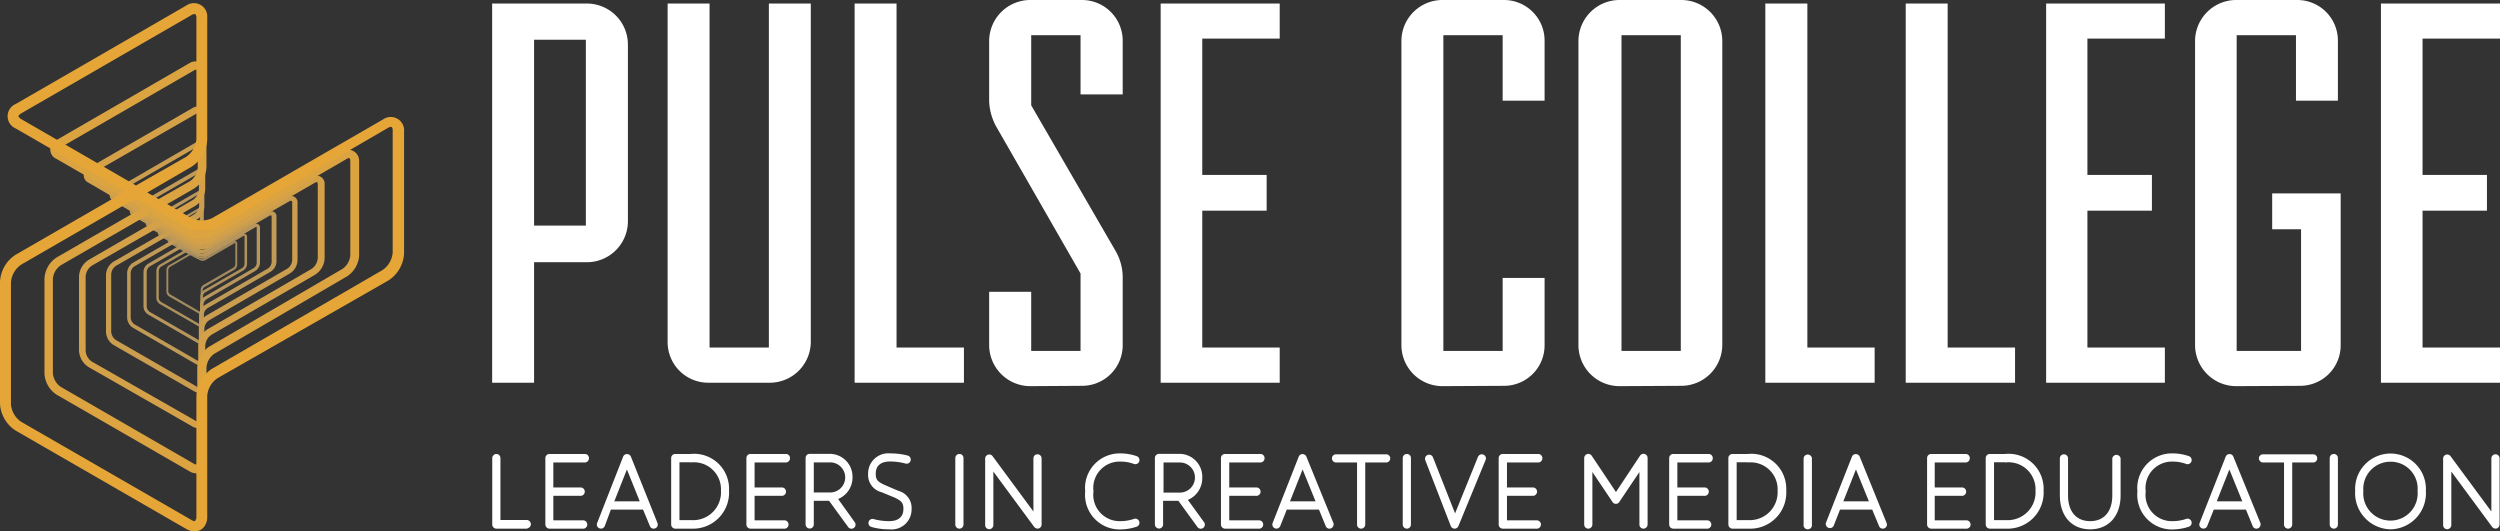
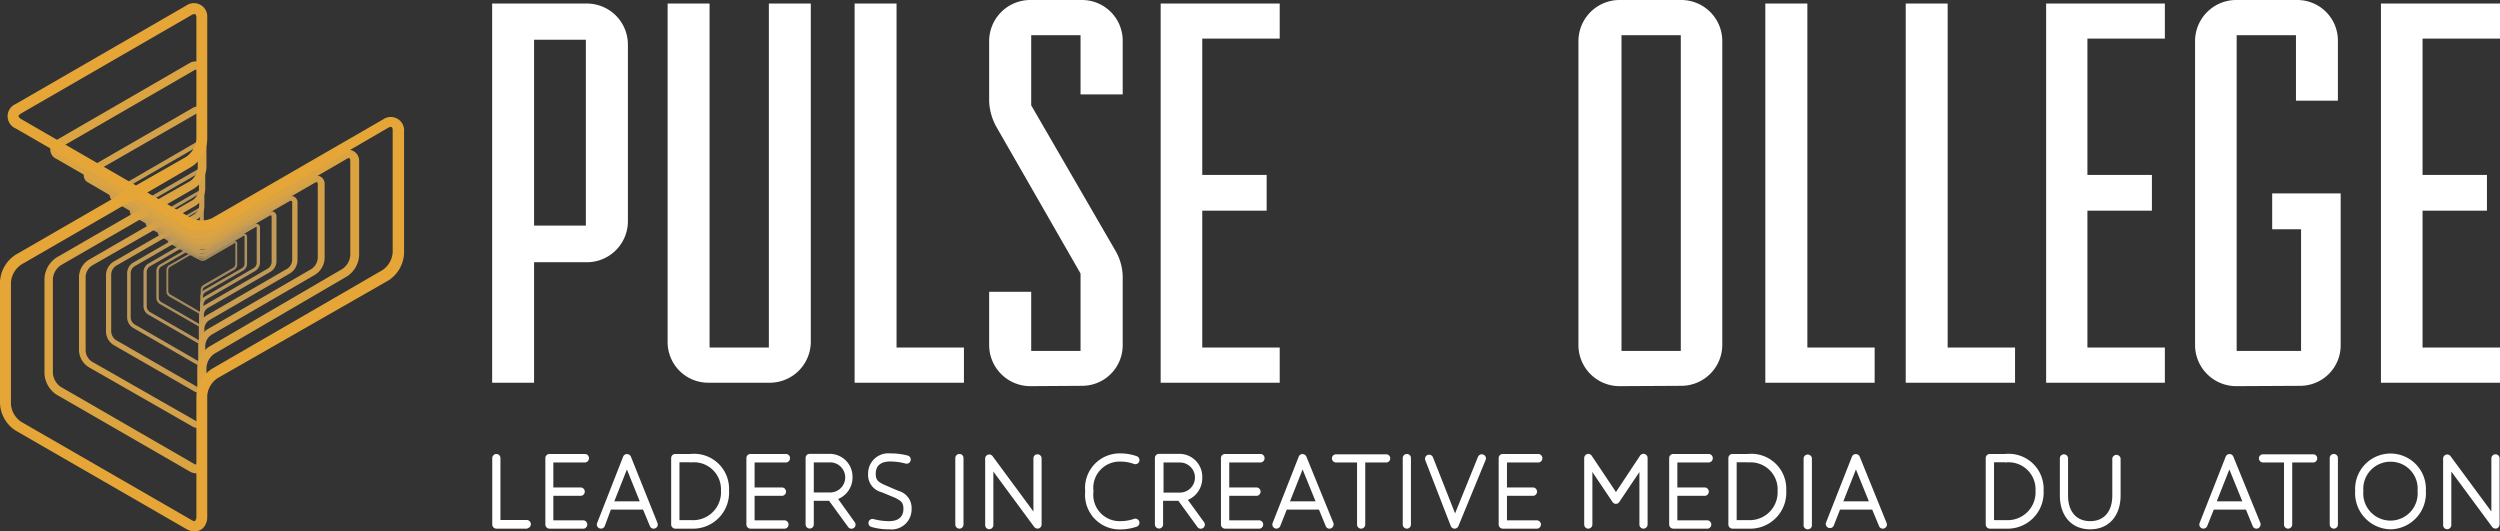
<svg xmlns="http://www.w3.org/2000/svg" id="Layer_1" data-name="Layer 1" viewBox="0 0 225.95 48.02">
  <rect x="0" y="0" width="225.95" height="48.02" fill="#333333" stroke="none" />
  <path d="M19.46,30.17a.24.24,0,0,1-.13,0l-2.71-1.56a.53.53,0,0,1-.24-.43V26.22a.53.53,0,0,1,.24-.43l1.74-1-1.74-1a.21.21,0,0,1,0-.38l2.71-1.56a.21.21,0,0,1,.33.19v1.92a.53.53,0,0,1-.24.43l-.71.41.7.41a.36.36,0,0,0,.32,0l2.72-1.57a.21.21,0,0,1,.33.2v1.92a.54.54,0,0,1-.25.43l-2.7,1.57a.37.37,0,0,0-.17.28v1.92a.22.22,0,0,1-.05.16A.17.17,0,0,1,19.46,30.17Zm-.93-5.29-1.82,1.06a.36.36,0,0,0-.16.28v1.92a.36.36,0,0,0,.16.28L19.42,30s0,0,.06,0a.12.12,0,0,0,0,0V28a.54.54,0,0,1,.25-.43L22.45,26a.43.43,0,0,0,.16-.29V23.82s0-.06,0-.06h0l-2.71,1.57a.55.55,0,0,1-.5,0ZM19.46,22l0,0-2.71,1.56s0,0,0,0,0,0,0,.05l1.82,1.05.8-.46a.36.36,0,0,0,.16-.28V22S19.49,22,19.46,22Z" transform="translate(-1.34 -1.82)" style="fill:#a38a60" />
  <path d="M45.82,36.41V2.14H54.4a3.71,3.71,0,0,1,3.69,3.69v16a3.71,3.71,0,0,1-3.69,3.69H49.61V36.41Zm8.47-31H49.61v16.8h4.68Z" transform="translate(-1.34 -1.82)" style="fill:#fff" />
  <path d="M65.32,36.41a3.67,3.67,0,0,1-3.64-3.7V2.14h3.79V33.23h5.36V2.14h3.79V32.71a3.71,3.71,0,0,1-3.69,3.7Z" transform="translate(-1.34 -1.82)" style="fill:#fff" />
  <path d="M78.58,36.41V2.14h3.79V33.23h6.09v3.18Z" transform="translate(-1.34 -1.82)" style="fill:#fff" />
  <path d="M94.44,36.72A3.72,3.72,0,0,1,90.74,33V28.19h3.8v5.35H99v-7L91.47,13.42A5.2,5.2,0,0,1,90.74,11V5.52a3.72,3.72,0,0,1,3.7-3.7h4.68a3.68,3.68,0,0,1,3.69,3.7v4.83H99V5H94.54v6.34l7.59,13.1a4.81,4.81,0,0,1,.68,2.4V33a3.67,3.67,0,0,1-3.69,3.69Z" transform="translate(-1.34 -1.82)" style="fill:#fff" />
-   <path d="M106.24,36.41V2.14H117V5.31h-7V17.63h5.82v3.23H110V33.23h7v3.18Z" transform="translate(-1.34 -1.82)" style="fill:#fff" />
-   <path d="M131.67,36.72A3.71,3.71,0,0,1,128,33V5.52a3.71,3.71,0,0,1,3.69-3.7h5.61a3.67,3.67,0,0,1,3.64,3.7v5.4h-3.79V5h-5.36V33.54h5.36v-6.6h3.79V33a3.66,3.66,0,0,1-3.64,3.69Z" transform="translate(-1.34 -1.82)" style="fill:#fff" />
+   <path d="M106.24,36.41V2.14H117V5.31h-7V17.63h5.82v3.23H110V33.23h7v3.18" transform="translate(-1.34 -1.82)" style="fill:#fff" />
  <path d="M147.73,36.72A3.71,3.71,0,0,1,144,33V5.52a3.72,3.72,0,0,1,3.69-3.7h5.62A3.71,3.71,0,0,1,157,5.52V33a3.71,3.71,0,0,1-3.69,3.69ZM153.25,5h-5.36V33.54h5.36Z" transform="translate(-1.34 -1.82)" style="fill:#fff" />
  <path d="M160.89,36.41V2.14h3.8V33.23h6.08v3.18Z" transform="translate(-1.34 -1.82)" style="fill:#fff" />
  <path d="M173.58,36.41V2.14h3.79V33.23h6.09v3.18Z" transform="translate(-1.34 -1.82)" style="fill:#fff" />
  <path d="M186.27,36.41V2.14H197V5.31h-7V17.63h5.83v3.23h-5.83V33.23h7v3.18Z" transform="translate(-1.34 -1.82)" style="fill:#fff" />
  <path d="M203.43,36.72a3.72,3.72,0,0,1-3.7-3.69V5.52a3.72,3.72,0,0,1,3.7-3.7H209a3.67,3.67,0,0,1,3.64,3.7v5.4h-3.79V5h-5.36V33.54h5.82v-11H206.7V19.3h6.19V33a3.66,3.66,0,0,1-3.64,3.69Z" transform="translate(-1.34 -1.82)" style="fill:#fff" />
  <path d="M216.53,36.41V2.14h10.76V5.31h-7V17.63h5.82v3.23h-5.82V33.23h7v3.18Z" transform="translate(-1.34 -1.82)" style="fill:#fff" />
  <path d="M49,49.6h-2.8a.38.38,0,0,1-.37-.38v-6a.38.38,0,0,1,.37-.37.37.37,0,0,1,.37.37v5.6H49a.38.38,0,0,1,0,.75Z" transform="translate(-1.34 -1.82)" style="fill:#fff" />
  <path d="M54.18,43.62H51.35v2.26h2.4a.38.38,0,1,1,0,.75h-2.4v2.22H54.1a.38.38,0,0,1,0,.75H51a.38.38,0,0,1-.37-.38v-6a.37.37,0,0,1,.37-.37h3.2a.37.37,0,0,1,.37.37A.38.38,0,0,1,54.18,43.62Z" transform="translate(-1.34 -1.82)" style="fill:#fff" />
  <path d="M60.76,49.08a.37.37,0,0,1-.2.49.36.36,0,0,1-.48-.2l-.62-1.49H56.55L56,49.36a.37.37,0,0,1-.48.21.36.36,0,0,1-.21-.48l2.35-6a.37.37,0,0,1,.35-.23.38.38,0,0,1,.35.23Zm-1.6-1.95L58,44.25l-1.14,2.88Z" transform="translate(-1.34 -1.82)" style="fill:#fff" />
  <path d="M63.84,49.6H62.37a.38.38,0,0,1-.37-.38v-6a.37.37,0,0,1,.37-.37h1.38a3.16,3.16,0,0,1,3.48,3.3A3.26,3.26,0,0,1,63.84,49.6Zm-.09-6h-1v5.23h1.1a2.52,2.52,0,0,0,2.65-2.67A2.44,2.44,0,0,0,63.75,43.62Z" transform="translate(-1.34 -1.82)" style="fill:#fff" />
  <path d="M72.37,43.62H69.54v2.26h2.4a.38.38,0,1,1,0,.75h-2.4v2.22h2.75a.38.38,0,0,1,0,.75H69.17a.38.38,0,0,1-.37-.38v-6a.37.37,0,0,1,.37-.37h3.2a.37.37,0,0,1,.37.37A.38.38,0,0,1,72.37,43.62Z" transform="translate(-1.34 -1.82)" style="fill:#fff" />
  <path d="M78.58,49a.37.37,0,1,1-.6.43l-1.71-2.35H74.89v2.13a.37.37,0,0,1-.37.38.38.38,0,0,1-.37-.38v-6a.37.37,0,0,1,.37-.37h1.87a2.06,2.06,0,0,1,2,2.08,2.1,2.1,0,0,1-1.3,2Zm-2.19-5.39h-1.5v2.72h1.48a1.36,1.36,0,0,0,0-2.72Z" transform="translate(-1.34 -1.82)" style="fill:#fff" />
  <path d="M81.71,49.66a5.62,5.62,0,0,1-1.63-.22.37.37,0,0,1,.24-.7,5.35,5.35,0,0,0,1.39.18c.48,0,1.28-.14,1.28-1.11,0-.58-.21-.72-.75-1L81,46.3a1.6,1.6,0,0,1-1.2-1.65,1.82,1.82,0,0,1,2-1.85A6,6,0,0,1,83.4,43a.37.37,0,0,1-.24.71,5.35,5.35,0,0,0-1.39-.18c-.48,0-1.28.14-1.28,1.1,0,.59.21.73.76,1l1.28.55a1.6,1.6,0,0,1,1.2,1.64A1.81,1.81,0,0,1,81.71,49.66Z" transform="translate(-1.34 -1.82)" style="fill:#fff" />
  <path d="M88.42,49.22a.37.37,0,0,1-.37.38.38.38,0,0,1-.37-.38v-6a.37.37,0,0,1,.37-.37.36.36,0,0,1,.37.37Z" transform="translate(-1.34 -1.82)" style="fill:#fff" />
  <path d="M95.48,49.22a.38.38,0,0,1-.25.36.4.4,0,0,1-.42-.14l-3.69-5v4.83a.38.38,0,0,1-.37.38.37.37,0,0,1-.37-.38v-6a.37.37,0,0,1,.67-.22l3.69,5V43.25a.36.36,0,0,1,.37-.37.37.37,0,0,1,.37.37Z" transform="translate(-1.34 -1.82)" style="fill:#fff" />
  <path d="M104.08,49.42a4.75,4.75,0,0,1-1.43.25,3.13,3.13,0,0,1-3.23-3.44,3.13,3.13,0,0,1,3.23-3.43,4.44,4.44,0,0,1,1.43.25.37.37,0,0,1-.26.7,3.37,3.37,0,0,0-1.17-.21,2.38,2.38,0,0,0-2.48,2.69,2.38,2.38,0,0,0,2.48,2.69,3.65,3.65,0,0,0,1.17-.2.37.37,0,1,1,.26.7Z" transform="translate(-1.34 -1.82)" style="fill:#fff" />
  <path d="M110.15,49a.37.37,0,1,1-.6.43l-1.71-2.35h-1.38v2.13a.37.37,0,0,1-.37.38.38.38,0,0,1-.37-.38v-6a.37.37,0,0,1,.37-.37H108A2.07,2.07,0,0,1,110,45a2.12,2.12,0,0,1-1.3,2ZM108,43.62h-1.5v2.72h1.48a1.36,1.36,0,0,0,0-2.72Z" transform="translate(-1.34 -1.82)" style="fill:#fff" />
  <path d="M115.26,43.62h-2.82v2.26h2.39a.38.38,0,1,1,0,.75h-2.39v2.22h2.75a.38.38,0,0,1,0,.75h-3.12a.38.38,0,0,1-.38-.38v-6a.37.37,0,0,1,.38-.37h3.19a.37.37,0,0,1,.37.37A.38.38,0,0,1,115.26,43.62Z" transform="translate(-1.34 -1.82)" style="fill:#fff" />
  <path d="M121.85,49.08a.39.39,0,0,1-.21.49.36.36,0,0,1-.48-.2l-.61-1.49h-2.91l-.59,1.48a.37.37,0,0,1-.48.21.37.37,0,0,1-.21-.48l2.36-6a.36.36,0,0,1,.34-.23.38.38,0,0,1,.35.23Zm-1.61-1.95-1.17-2.88-1.14,2.88Z" transform="translate(-1.34 -1.82)" style="fill:#fff" />
  <path d="M126.62,43.62h-1.89v5.6a.38.38,0,0,1-.37.38.37.37,0,0,1-.37-.38v-5.6h-1.9a.38.38,0,0,1-.37-.37.37.37,0,0,1,.37-.37h4.53a.36.36,0,0,1,.37.37A.37.37,0,0,1,126.62,43.62Z" transform="translate(-1.34 -1.82)" style="fill:#fff" />
  <path d="M128.86,49.22a.37.37,0,0,1-.37.38.38.38,0,0,1-.37-.38v-6a.37.37,0,0,1,.37-.37.36.36,0,0,1,.37.37Z" transform="translate(-1.34 -1.82)" style="fill:#fff" />
  <path d="M133.15,49.37a.38.38,0,0,1-.35.23h0a.38.38,0,0,1-.34-.24l-2.3-5.94a.37.37,0,0,1,.21-.48.37.37,0,0,1,.48.21l2,5.07,2.07-5.11a.37.37,0,0,1,.49-.2.36.36,0,0,1,.2.48Z" transform="translate(-1.34 -1.82)" style="fill:#fff" />
  <path d="M140.36,43.62h-2.82v2.26h2.4a.38.38,0,0,1,0,.75h-2.4v2.22h2.75a.38.38,0,0,1,0,.75h-3.12a.38.38,0,0,1-.38-.38v-6a.37.37,0,0,1,.38-.37h3.19a.38.38,0,0,1,.38.37A.38.38,0,0,1,140.36,43.62Z" transform="translate(-1.34 -1.82)" style="fill:#fff" />
  <path d="M150.25,49.22a.38.38,0,0,1-.37.38.37.37,0,0,1-.37-.38V44.48l-1.82,2.71a.36.36,0,0,1-.61,0l-1.82-2.71v4.74a.38.38,0,0,1-.37.38.37.37,0,0,1-.37-.38v-6a.39.39,0,0,1,.26-.36.37.37,0,0,1,.42.15l2.19,3.28L149.57,43a.38.38,0,0,1,.42-.15.38.38,0,0,1,.26.36Z" transform="translate(-1.34 -1.82)" style="fill:#fff" />
  <path d="M155.77,43.62h-2.83v2.26h2.4a.38.38,0,1,1,0,.75h-2.4v2.22h2.75a.38.38,0,0,1,0,.75h-3.12a.38.38,0,0,1-.37-.38v-6a.37.37,0,0,1,.37-.37h3.2a.37.37,0,0,1,.37.37A.38.38,0,0,1,155.77,43.62Z" transform="translate(-1.34 -1.82)" style="fill:#fff" />
  <path d="M159.39,49.6h-1.47a.38.38,0,0,1-.37-.38v-6a.37.37,0,0,1,.37-.37h1.38a3.16,3.16,0,0,1,3.48,3.3A3.26,3.26,0,0,1,159.39,49.6Zm-.09-6h-1v5.23h1.1A2.52,2.52,0,0,0,162,46.18,2.44,2.44,0,0,0,159.3,43.62Z" transform="translate(-1.34 -1.82)" style="fill:#fff" />
  <path d="M165.1,49.22a.38.38,0,1,1-.75,0v-6a.38.38,0,0,1,.75,0Z" transform="translate(-1.34 -1.82)" style="fill:#fff" />
  <path d="M171.85,49.08a.37.37,0,0,1-.2.49.36.36,0,0,1-.48-.2l-.62-1.49h-2.91l-.58,1.48a.38.38,0,0,1-.7-.27l2.36-6a.37.37,0,0,1,.35-.23.38.38,0,0,1,.35.23Zm-1.6-1.95-1.17-2.88-1.14,2.88Z" transform="translate(-1.34 -1.82)" style="fill:#fff" />
-   <path d="M179,43.62H176.2v2.26h2.4a.38.38,0,1,1,0,.75h-2.4v2.22H179a.38.38,0,1,1,0,.75h-3.12a.38.38,0,0,1-.37-.38v-6a.37.37,0,0,1,.37-.37H179a.37.37,0,0,1,.37.37A.38.38,0,0,1,179,43.62Z" transform="translate(-1.34 -1.82)" style="fill:#fff" />
  <path d="M182.65,49.6h-1.47a.38.38,0,0,1-.37-.38v-6a.37.37,0,0,1,.37-.37h1.38a3.16,3.16,0,0,1,3.48,3.3A3.26,3.26,0,0,1,182.65,49.6Zm-.09-6h-1v5.23h1.1a2.52,2.52,0,0,0,2.65-2.67A2.44,2.44,0,0,0,182.56,43.62Z" transform="translate(-1.34 -1.82)" style="fill:#fff" />
  <path d="M193,46.59c0,1.87-1.08,3.07-2.75,3.07s-2.74-1.2-2.74-3.07V43.25a.36.36,0,0,1,.37-.37.37.37,0,0,1,.37.37v3.34c0,1.46.74,2.33,2,2.33s2-.87,2-2.33V43.25a.38.38,0,0,1,.75,0Z" transform="translate(-1.34 -1.82)" style="fill:#fff" />
-   <path d="M199.18,49.42a4.74,4.74,0,0,1-1.42.25,3.13,3.13,0,0,1-3.24-3.44,3.13,3.13,0,0,1,3.24-3.43,4.42,4.42,0,0,1,1.42.25.37.37,0,1,1-.26.7,3.35,3.35,0,0,0-1.16-.21,2.39,2.39,0,0,0-2.49,2.69,2.38,2.38,0,0,0,2.49,2.69,3.7,3.7,0,0,0,1.16-.2.37.37,0,0,1,.26.7Z" transform="translate(-1.34 -1.82)" style="fill:#fff" />
  <path d="M205.63,49.08a.39.39,0,0,1-.21.49.36.36,0,0,1-.48-.2l-.61-1.49h-2.91l-.59,1.48a.37.37,0,0,1-.69-.27l2.36-6a.36.36,0,0,1,.34-.23.37.37,0,0,1,.35.23ZM204,47.13l-1.17-2.88-1.14,2.88Z" transform="translate(-1.34 -1.82)" style="fill:#fff" />
  <path d="M210.4,43.62h-1.89v5.6a.38.38,0,0,1-.37.38.37.37,0,0,1-.37-.38v-5.6h-1.9a.38.38,0,0,1-.37-.37.37.37,0,0,1,.37-.37h4.53a.36.36,0,0,1,.37.37A.37.37,0,0,1,210.4,43.62Z" transform="translate(-1.34 -1.82)" style="fill:#fff" />
  <path d="M212.64,49.22a.37.37,0,0,1-.37.38.38.38,0,0,1-.37-.38v-6a.37.37,0,0,1,.37-.37.36.36,0,0,1,.37.37Z" transform="translate(-1.34 -1.82)" style="fill:#fff" />
  <path d="M217.4,49.66a3.27,3.27,0,0,1-3.2-3.47,3.2,3.2,0,1,1,6.39,0A3.26,3.26,0,0,1,217.4,49.66Zm0-6.11a2.45,2.45,0,0,0-2.46,2.64,2.46,2.46,0,1,0,4.9,0A2.43,2.43,0,0,0,217.4,43.55Z" transform="translate(-1.34 -1.82)" style="fill:#fff" />
  <path d="M227.25,49.22a.38.38,0,0,1-.25.36.4.4,0,0,1-.42-.14l-3.69-5v4.83a.38.38,0,0,1-.37.38.37.37,0,0,1-.37-.38v-6a.37.37,0,0,1,.67-.22l3.69,5V43.25a.37.37,0,0,1,.37-.37.36.36,0,0,1,.37.37Z" transform="translate(-1.34 -1.82)" style="fill:#fff" />
  <path d="M19.43,31.36a.32.32,0,0,1-.17-.06l-3.47-2a.68.68,0,0,1-.32-.55V26.28a.71.71,0,0,1,.32-.55L18,24.44l-2.23-1.29a.27.27,0,0,1,0-.49l3.47-2a.28.28,0,0,1,.43.25v2.47a.68.68,0,0,1-.32.55l-.91.53.9.52a.51.51,0,0,0,.42,0l3.48-2a.28.28,0,0,1,.43.25v2.47a.71.71,0,0,1-.32.55l-3.47,2a.47.47,0,0,0-.21.36v2.46a.27.27,0,0,1-.07.2A.23.23,0,0,1,19.43,31.36Zm-1.19-6.79L15.9,25.92a.5.5,0,0,0-.21.36v2.47a.47.47,0,0,0,.21.36l3.47,2c.07,0,.08,0,.08,0s0,0,0-.06V28.6a.71.71,0,0,1,.32-.56l3.47-2a.49.49,0,0,0,.2-.36V23.21s0-.08,0-.08a.1.1,0,0,0-.06,0l-3.48,2a.72.72,0,0,1-.64,0Zm1.19-3.75-.06,0-3.47,2s-.05,0-.05,0,0,0,.05.06l2.34,1.36,1-.59a.47.47,0,0,0,.21-.36V20.9S19.46,20.82,19.43,20.82Z" transform="translate(-1.34 -1.82)" style="fill:#ae915d" />
  <path d="M19.39,32.87a.46.46,0,0,1-.22-.06l-4.45-2.57a.88.88,0,0,1-.41-.71V26.37a.9.9,0,0,1,.41-.71L17.58,24l-2.86-1.65a.4.4,0,0,1-.21-.32.38.38,0,0,1,.21-.32l4.45-2.57a.35.35,0,0,1,.55.32v3.16a.88.88,0,0,1-.41.71L18.15,24l1.15.67a.62.62,0,0,0,.53,0l4.46-2.57a.35.35,0,0,1,.55.32v3.16a.9.9,0,0,1-.4.71L20,28.87a.62.62,0,0,0-.27.47v3.15a.42.42,0,0,1-.08.26A.3.3,0,0,1,19.39,32.87Zm-1.53-8.69-3,1.73a.61.61,0,0,0-.26.46v3.16a.63.63,0,0,0,.26.47l4.45,2.56c.09,0,.1,0,.11,0a.3.3,0,0,0,0-.09V29.34a.88.88,0,0,1,.41-.71l4.44-2.58a.59.59,0,0,0,.27-.46V22.43s0-.1,0-.1l-.07,0L20,24.93a.91.91,0,0,1-.82,0Zm1.53-4.81a.13.13,0,0,0-.08,0L14.86,22s-.06.06-.06.08a.15.15,0,0,0,.06.07l3,1.74,1.31-.76a.6.6,0,0,0,.27-.46V19.47S19.43,19.37,19.39,19.37Z" transform="translate(-1.34 -1.82)" style="fill:#b8965c" />
  <path d="M19.34,34.81a.55.55,0,0,1-.29-.08l-5.7-3.29a1.12,1.12,0,0,1-.52-.9V26.48a1.15,1.15,0,0,1,.52-.91L17,23.46l-3.66-2.13a.44.44,0,0,1,0-.81l5.7-3.3a.45.45,0,0,1,.71.41v4.06a1.15,1.15,0,0,1-.52.91l-1.5.86,1.48.86a.81.81,0,0,0,.68,0L25.62,21a.45.45,0,0,1,.71.4v4.06a1.15,1.15,0,0,1-.52.91l-5.71,3.3a.77.77,0,0,0-.34.59v4a.51.51,0,0,1-.11.34A.37.37,0,0,1,19.34,34.81Zm-2-11.14-3.85,2.22a.77.77,0,0,0-.34.59v4.06a.79.79,0,0,0,.34.59l5.71,3.29c.11.06.12,0,.13,0s0,0,0-.12v-4a1.15,1.15,0,0,1,.52-.91l5.7-3.3a.75.75,0,0,0,.34-.59V21.42s0-.12-.05-.12a.22.22,0,0,0-.11,0l-5.71,3.3a1.14,1.14,0,0,1-1.05,0Zm2-6.16a.17.17,0,0,0-.1,0l-5.71,3.29c-.06,0-.08.07-.08.09s0,.06.08.1l3.85,2.23,1.67-1a.76.76,0,0,0,.35-.59V17.63S19.39,17.51,19.34,17.51Z" transform="translate(-1.34 -1.82)" style="fill:#c19a56" />
  <path d="M19.27,37.3a.7.7,0,0,1-.36-.1L11.6,33a1.47,1.47,0,0,1-.68-1.17v-5.2a1.47,1.47,0,0,1,.68-1.16l4.69-2.71L11.6,20a.62.62,0,0,1-.35-.52A.6.6,0,0,1,11.6,19l7.31-4.23a.57.57,0,0,1,.9.53v5.2a1.46,1.46,0,0,1-.67,1.16l-1.92,1.11,1.9,1.1a1,1,0,0,0,.88,0l7.33-4.23a.57.57,0,0,1,.9.52v5.2a1.43,1.43,0,0,1-.67,1.16l-7.31,4.24a1,1,0,0,0-.44.76v5.18a.62.62,0,0,1-.14.43A.47.47,0,0,1,19.27,37.3ZM16.76,23l-4.93,2.84a1,1,0,0,0-.44.76v5.2a1,1,0,0,0,.44.76l7.31,4.21c.15.09.16.05.17,0a.2.2,0,0,0,0-.14V31.5A1.46,1.46,0,0,1,20,30.33l7.31-4.23a1,1,0,0,0,.44-.76v-5.2c0-.05,0-.16-.08-.16a.24.24,0,0,0-.13,0l-7.33,4.23a1.5,1.5,0,0,1-1.34,0Zm2.51-7.9a.24.24,0,0,0-.13,0l-7.31,4.22c-.08,0-.11.09-.11.12s0,.07.11.12l4.93,2.86,2.15-1.24a1,1,0,0,0,.43-.76v-5.2S19.34,15.12,19.27,15.12Z" transform="translate(-1.34 -1.82)" style="fill:#cb9d4e" />
  <path d="M19.18,40.5a.91.91,0,0,1-.46-.14L9.35,35a1.86,1.86,0,0,1-.87-1.49V26.8a1.88,1.88,0,0,1,.87-1.49l6-3.47-6-3.5a.73.73,0,0,1,0-1.34l9.38-5.41a.74.74,0,0,1,1.16.67v6.67A1.89,1.89,0,0,1,19,20.42l-2.46,1.42L19,23.25a1.37,1.37,0,0,0,1.12,0l9.4-5.43a.74.74,0,0,1,1.16.67v6.67a1.85,1.85,0,0,1-.86,1.49l-9.37,5.43a1.26,1.26,0,0,0-.56,1v6.64a.84.84,0,0,1-.18.56A.65.65,0,0,1,19.18,40.5ZM16,22.18,9.64,25.83a1.28,1.28,0,0,0-.56,1v6.67a1.26,1.26,0,0,0,.56,1L19,39.84c.19.11.2.06.21,0s.05-.07.05-.19V33.05a1.88,1.88,0,0,1,.86-1.49l9.37-5.43a1.29,1.29,0,0,0,.57-1V18.49c0-.06,0-.21-.1-.21a.37.37,0,0,0-.17.06l-9.4,5.43a1.93,1.93,0,0,1-1.72,0Zm3.22-10.13a.34.34,0,0,0-.16.06L9.64,17.52c-.09.06-.14.12-.14.15a.26.26,0,0,0,.14.15L16,21.49l2.76-1.59a1.28,1.28,0,0,0,.56-1V12.26C19.28,12.2,19.27,12.05,19.18,12.05Z" transform="translate(-1.34 -1.82)" style="fill:#d4a148" />
  <path d="M19.07,44.6a1.19,1.19,0,0,1-.6-.18l-12-6.92a2.42,2.42,0,0,1-1.11-1.92V27a2.42,2.42,0,0,1,1.11-1.92l7.71-4.45L6.46,16.19a.93.93,0,0,1,0-1.72l12-6.94A1,1,0,0,1,20,8.39v8.55a2.41,2.41,0,0,1-1.1,1.91l-3.15,1.82,3.11,1.81a1.75,1.75,0,0,0,1.45,0l12-7a1,1,0,0,1,1.49.86v8.55a2.41,2.41,0,0,1-1.1,1.91l-12,7A1.65,1.65,0,0,0,20,35.05v8.51a1.16,1.16,0,0,1-.22.72A.86.86,0,0,1,19.07,44.6ZM14.94,21.11l-8.1,4.68A1.65,1.65,0,0,0,6.12,27v8.54a1.65,1.65,0,0,0,.72,1.25l12,6.93c.24.14.26.06.28,0a.44.44,0,0,0,.05-.24V35.05a2.42,2.42,0,0,1,1.11-1.92l12-7A1.66,1.66,0,0,0,33,24.93V16.38c0-.08,0-.27-.13-.27a.41.41,0,0,0-.21.08l-12.05,7a2.46,2.46,0,0,1-2.21,0Zm4.13-13a.41.41,0,0,0-.21.08l-12,6.93c-.12.08-.18.16-.18.2s.06.12.18.19l8.1,4.7,3.53-2a1.61,1.61,0,0,0,.72-1.24V8.39C19.19,8.31,19.18,8.12,19.07,8.12Z" transform="translate(-1.34 -1.82)" style="fill:#dca441" />
  <path d="M18.93,49.85a1.55,1.55,0,0,1-.77-.23L2.76,40.74a3.07,3.07,0,0,1-1.42-2.45v-11a3.08,3.08,0,0,1,1.42-2.45l9.89-5.71L2.76,13.43a1.2,1.2,0,0,1,0-2.21l15.4-8.89a1.21,1.21,0,0,1,1.91,1.1v11a3.09,3.09,0,0,1-1.42,2.46l-4,2.33,4,2.32a2.21,2.21,0,0,0,1.85,0l15.45-8.92a1.21,1.21,0,0,1,1.91,1.1v11a3.08,3.08,0,0,1-1.42,2.45L21,36a2.1,2.1,0,0,0-.93,1.61V48.52a1.43,1.43,0,0,1-.29.92A1.08,1.08,0,0,1,18.93,49.85Zm-5.3-30.11-10.38,6a2.13,2.13,0,0,0-.92,1.6v11a2.1,2.1,0,0,0,.92,1.6l15.4,8.88c.32.18.34.09.36,0a.42.42,0,0,0,.08-.3V37.61a3.1,3.1,0,0,1,1.41-2.46l15.41-8.92a2.1,2.1,0,0,0,.92-1.6v-11c0-.1,0-.34-.16-.34a.56.56,0,0,0-.27.09L21,22.34a3.14,3.14,0,0,1-2.83,0Zm5.3-16.65a.58.58,0,0,0-.28.09L3.25,12.07c-.16.1-.24.2-.24.25s.08.16.24.26l10.38,6L18.16,16a2.15,2.15,0,0,0,.93-1.61v-11C19.09,3.33,19.07,3.09,18.93,3.09Z" transform="translate(-1.34 -1.82)" style="fill:#e5a637" />
</svg>